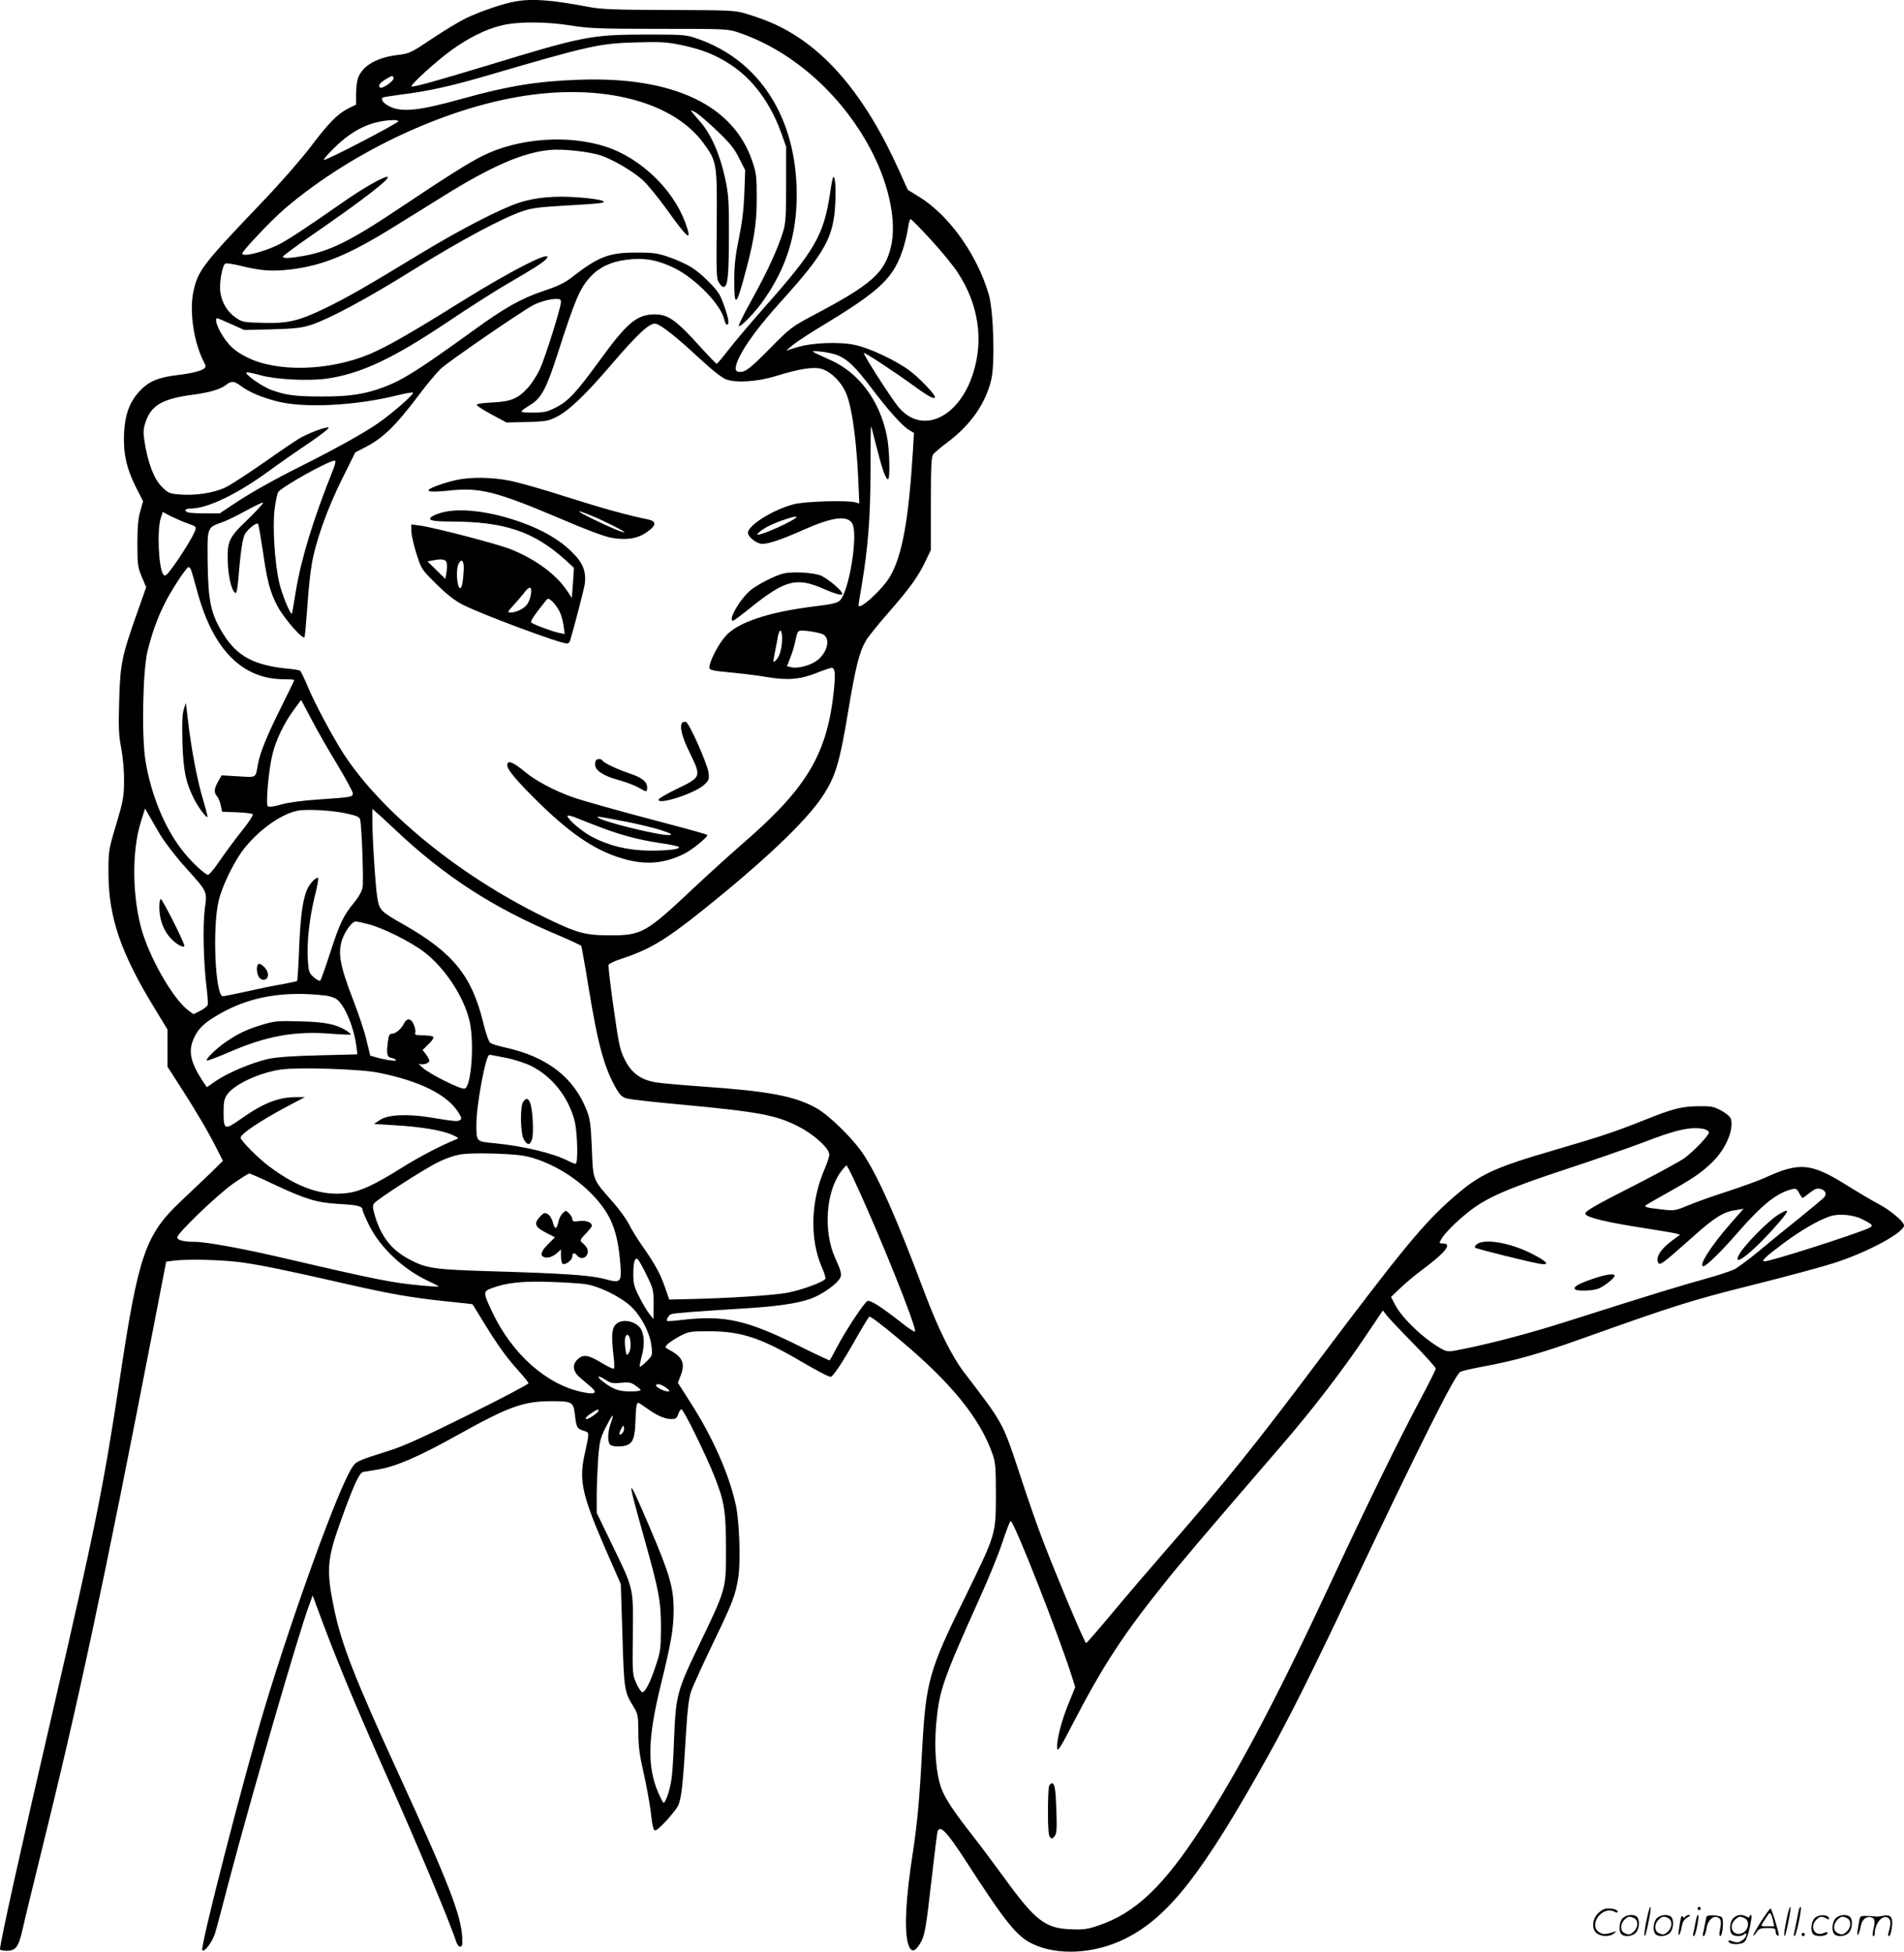
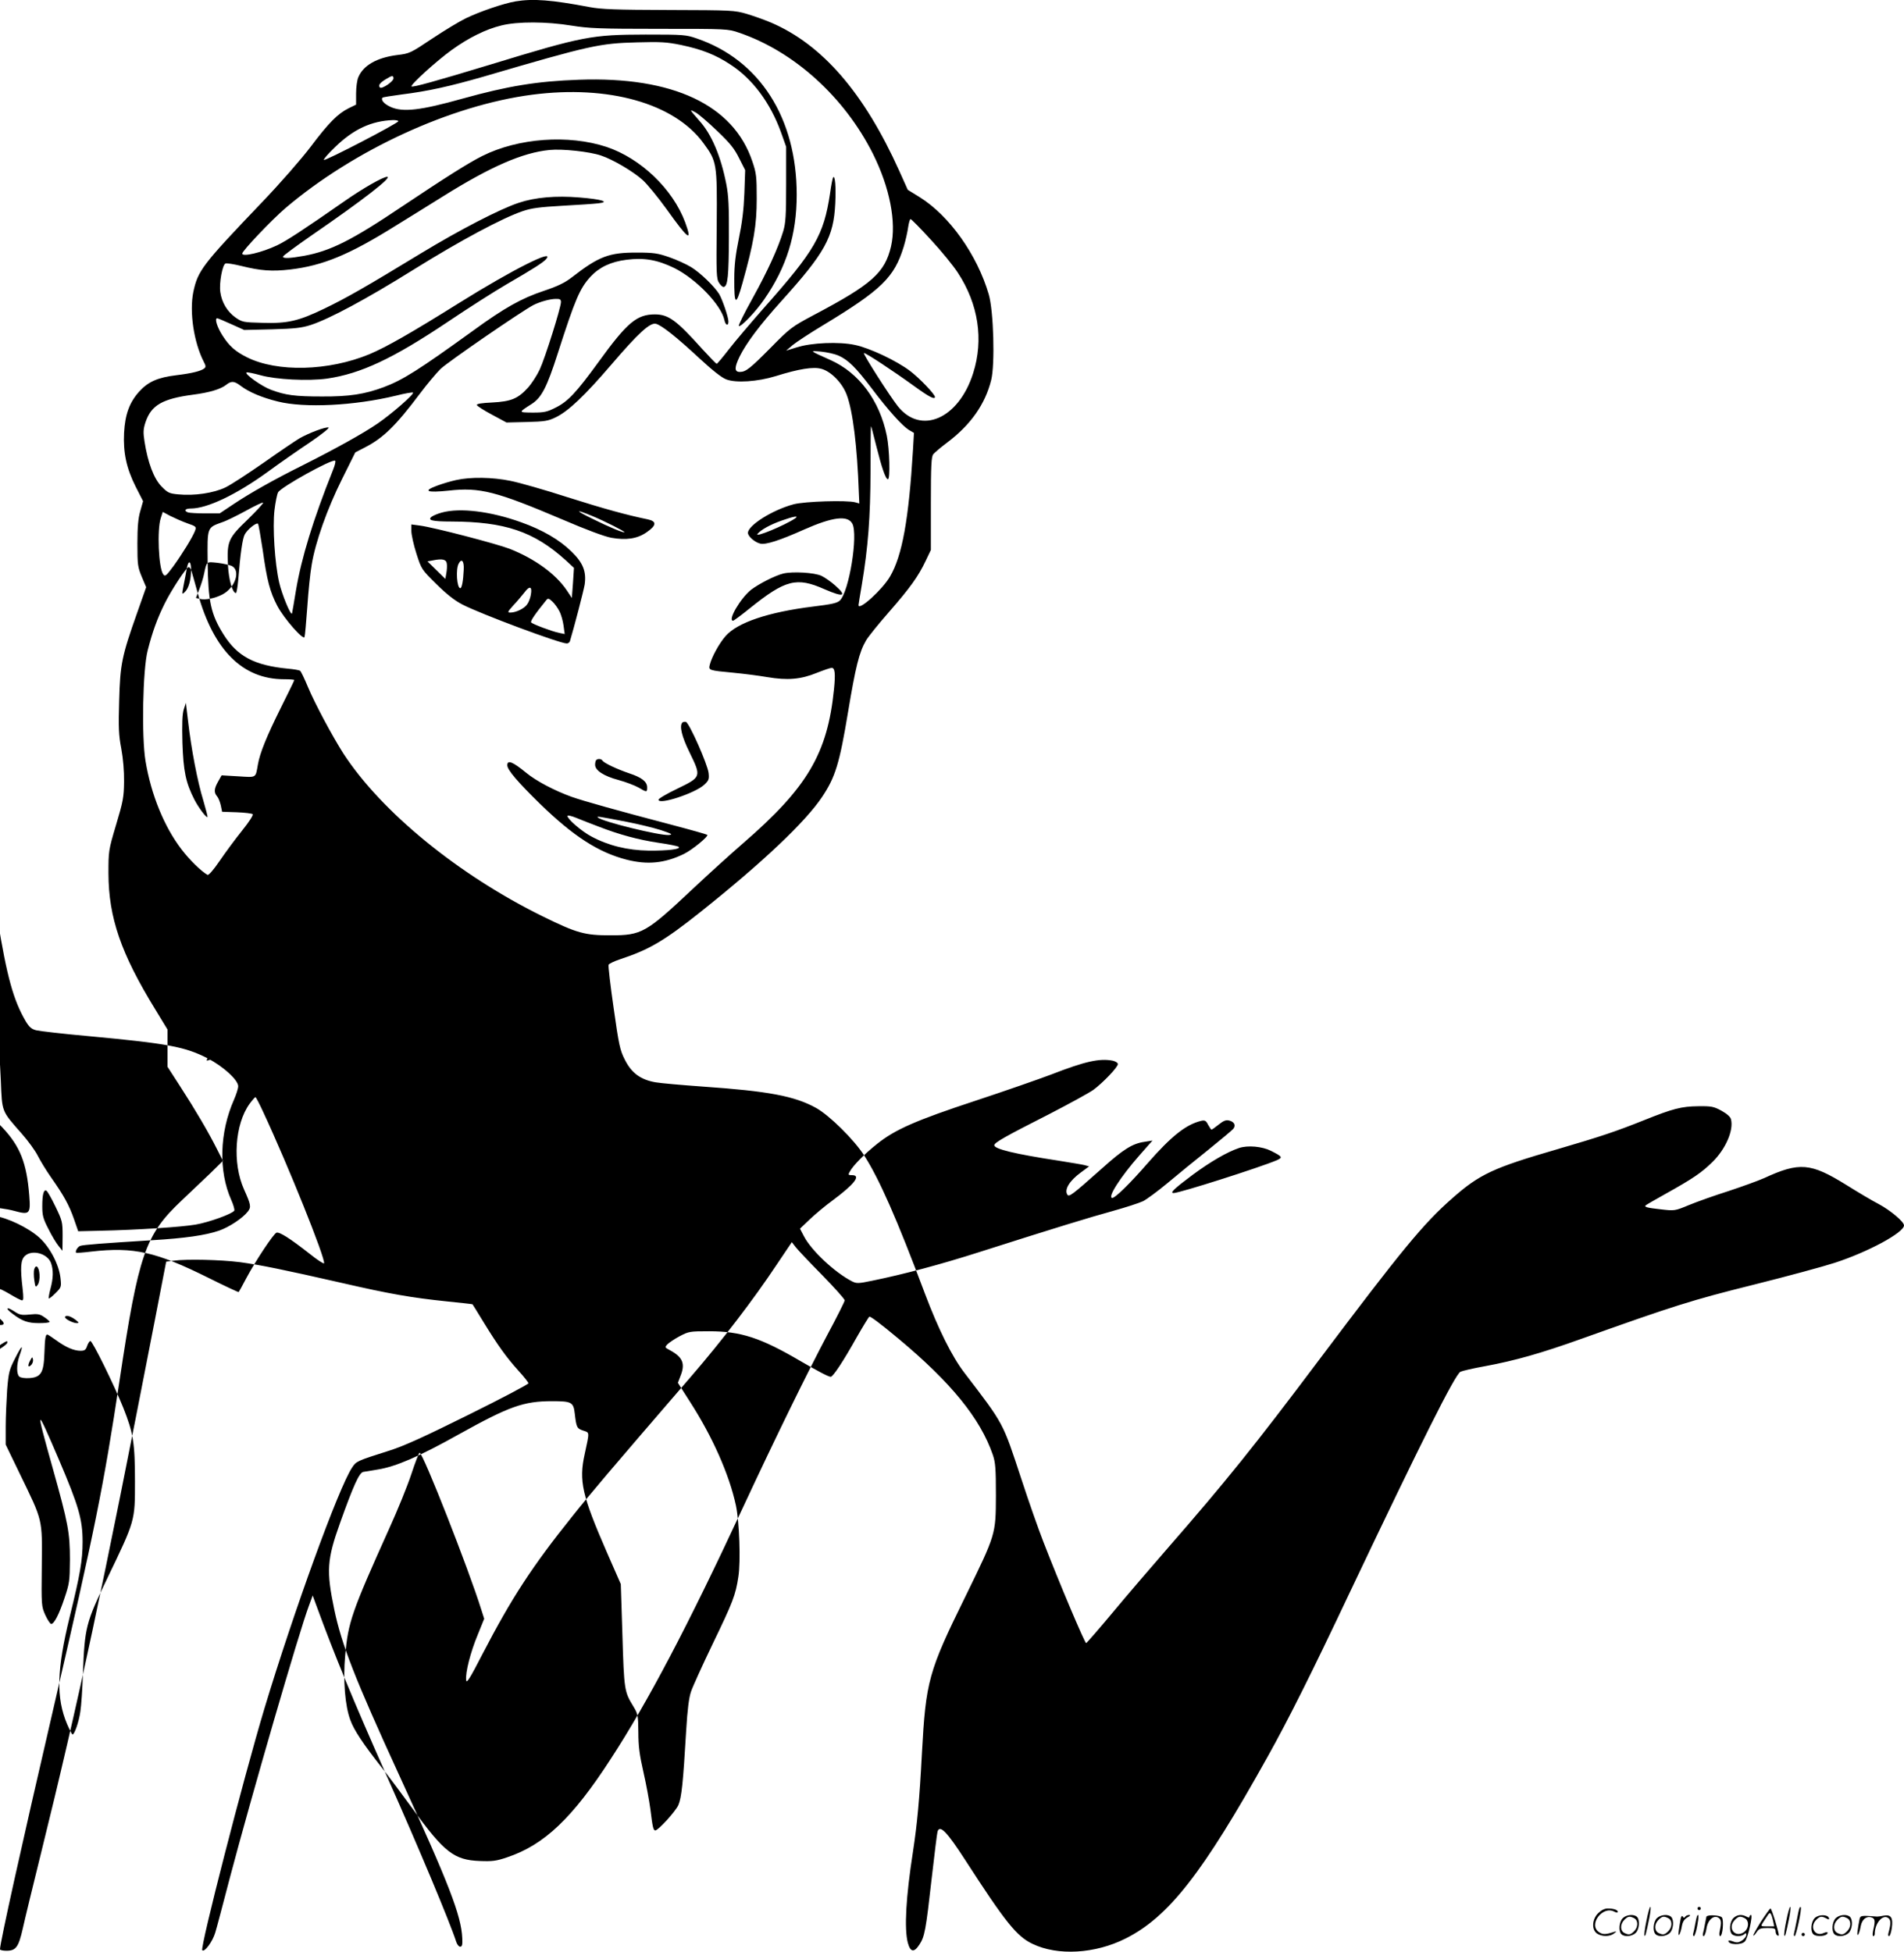
<svg xmlns="http://www.w3.org/2000/svg" version="1.0" viewBox="0 0 1171 1200.308" preserveAspectRatio="xMidYMid meet">
  <g transform="translate(-0,1200.746) scale(0.1,-0.1)" fill="#000000" stroke="none">
-     <path d="M3171 11999 c-72 -12 -219 -62 -306 -104 -39 -19 -132 -75 -207 -125 -133 -89 -139 -92 -215 -101 -125 -16 -208 -63 -239 -136 -8 -18 -14 -63 -14 -101 l0 -68 -45 -22 c-67 -33 -123 -89 -235 -238 -57 -75 -186 -223 -298 -340 -369 -386 -395 -421 -423 -552 -25 -123 3 -310 64 -429 13 -24 14 -33 4 -41 -21 -17 -79 -31 -171 -42 -116 -14 -175 -40 -231 -102 -59 -66 -86 -140 -92 -253 -6 -120 14 -216 71 -330 l46 -90 -17 -60 c-13 -43 -18 -99 -18 -200 0 -130 2 -145 27 -205 l27 -64 -55 -156 c-95 -268 -105 -317 -111 -542 -5 -164 -3 -212 13 -295 11 -60 18 -138 17 -203 -1 -94 -6 -122 -49 -265 -47 -158 -47 -162 -47 -300 1 -271 77 -492 287 -834 l76 -125 0 -115 0 -114 78 -121 c94 -145 176 -285 226 -385 l37 -73 -73 -72 c-41 -39 -122 -116 -180 -171 -225 -212 -266 -329 -383 -1110 -98 -650 -152 -916 -410 -2030 -193 -831 -325 -1427 -325 -1466 0 -5 18 -9 40 -9 58 0 74 22 100 136 12 55 62 261 111 459 232 938 380 1627 699 3271 l72 372 45 6 c82 11 289 6 408 -9 126 -17 264 -45 633 -129 286 -66 425 -90 637 -112 88 -9 161 -17 161 -18 1 0 31 -50 68 -110 87 -142 140 -216 215 -299 34 -37 61 -72 61 -77 0 -6 -165 -93 -367 -193 -274 -136 -399 -193 -488 -221 -202 -64 -204 -65 -230 -105 -83 -125 -359 -885 -539 -1482 -128 -426 -397 -1471 -382 -1486 14 -14 64 54 80 109 9 29 49 181 90 338 131 496 425 1511 487 1675 l22 60 24 -65 c111 -304 225 -579 425 -1030 201 -450 396 -917 434 -1035 5 -16 16 -30 24 -30 12 0 15 12 13 52 -6 139 -80 331 -388 1003 -272 593 -354 803 -399 1018 -50 239 -45 308 35 532 81 227 118 310 143 315 11 2 53 9 91 15 110 18 252 79 495 215 313 174 400 205 576 205 120 0 131 -6 139 -77 10 -85 13 -91 52 -104 40 -13 39 -5 9 -144 -37 -166 -16 -255 137 -606 l85 -194 10 -315 c10 -335 12 -347 66 -435 29 -48 31 -55 32 -160 0 -86 7 -140 31 -245 17 -74 36 -178 43 -230 13 -108 18 -130 30 -130 18 0 124 116 142 156 20 47 29 135 48 457 8 133 17 203 30 241 10 30 70 162 133 293 125 259 141 300 158 413 15 95 6 340 -15 439 -41 190 -144 422 -281 635 l-76 119 15 39 c32 78 16 118 -63 161 -32 17 -33 18 -17 36 10 10 43 33 75 50 57 30 63 31 183 31 194 0 317 -40 562 -184 107 -62 171 -96 185 -96 14 0 76 93 160 243 40 70 75 127 78 127 10 0 70 -45 178 -135 324 -270 504 -491 581 -715 16 -47 19 -84 19 -250 -1 -241 0 -237 -188 -622 -227 -461 -243 -520 -267 -963 -15 -287 -29 -434 -55 -605 -44 -283 -54 -473 -32 -560 16 -59 38 -63 71 -13 33 50 40 88 76 408 17 149 33 278 36 288 14 44 57 0 169 -173 248 -384 318 -472 416 -518 154 -74 384 -61 571 33 265 133 474 400 875 1120 127 227 274 521 504 1008 436 918 647 1340 681 1358 10 5 77 21 150 34 185 34 347 80 598 170 566 202 673 236 1054 331 208 52 433 113 500 135 204 66 426 186 426 230 0 23 -84 93 -155 131 -39 20 -128 73 -200 118 -219 136 -288 142 -505 42 -36 -16 -135 -52 -220 -80 -85 -27 -195 -66 -243 -86 -87 -36 -88 -36 -174 -26 -81 9 -102 14 -92 24 2 3 58 35 124 72 167 93 221 130 288 196 80 79 130 194 113 261 -3 15 -24 34 -58 53 -48 26 -61 29 -143 28 -104 -1 -157 -15 -334 -86 -176 -70 -261 -99 -535 -179 -393 -114 -476 -153 -643 -300 -179 -157 -309 -315 -825 -1001 -392 -522 -569 -742 -923 -1148 -103 -118 -257 -298 -342 -400 -85 -102 -158 -186 -163 -188 -7 -3 -164 367 -263 623 -30 77 -91 250 -135 385 -117 355 -105 333 -351 655 -76 99 -160 268 -242 485 -174 464 -282 708 -374 851 -63 98 -212 245 -295 292 -133 74 -295 104 -700 132 -124 9 -253 20 -288 26 -92 16 -148 57 -189 139 -30 58 -37 91 -69 318 -20 139 -34 258 -31 266 3 7 35 22 71 34 179 59 271 113 497 293 381 304 642 551 745 705 81 121 107 204 160 524 46 276 68 366 110 438 14 24 77 102 141 175 131 150 181 220 226 315 l32 67 0 286 c0 235 3 289 15 303 8 10 47 43 87 73 142 107 232 234 269 383 24 96 15 425 -15 527 -71 243 -242 484 -425 598 l-73 45 -53 118 c-216 479 -473 776 -789 911 -38 16 -105 40 -148 53 -76 22 -91 23 -478 24 -330 1 -416 4 -490 18 -232 44 -346 53 -454 35z m344 -149 c106 -17 169 -20 541 -20 416 0 421 0 490 -24 338 -115 648 -396 823 -745 103 -206 145 -420 111 -569 -38 -162 -117 -233 -475 -422 -135 -72 -145 -79 -265 -201 -128 -129 -153 -149 -190 -149 -34 0 -34 27 -1 95 42 84 122 191 256 340 270 299 322 394 332 601 5 103 -1 174 -13 161 -3 -3 -12 -47 -19 -99 -39 -258 -93 -351 -410 -708 -80 -91 -176 -204 -213 -252 -37 -48 -70 -87 -74 -88 -4 0 -44 42 -90 92 -158 176 -206 211 -289 212 -113 0 -172 -50 -348 -293 -136 -187 -188 -243 -263 -280 -53 -27 -71 -31 -142 -31 -89 1 -89 0 -6 53 61 39 94 104 160 310 108 336 136 401 202 473 54 58 125 92 222 104 109 14 190 -1 293 -51 133 -66 288 -226 308 -319 7 -34 25 -40 25 -10 0 27 -37 135 -57 169 -30 48 -117 132 -173 166 -30 18 -91 46 -135 61 -69 24 -96 28 -195 28 -174 1 -237 -23 -404 -153 -43 -33 -86 -54 -173 -83 -135 -45 -241 -104 -433 -244 -335 -242 -433 -304 -551 -348 -116 -43 -211 -58 -379 -57 -167 0 -224 8 -313 41 -59 22 -169 101 -150 107 6 2 44 -6 84 -17 95 -27 294 -37 410 -21 208 30 406 123 743 349 126 85 288 188 360 230 166 96 228 136 245 156 57 68 -209 -66 -534 -269 -301 -188 -447 -271 -553 -316 -251 -104 -567 -112 -753 -19 -72 36 -109 69 -150 133 -34 53 -51 107 -33 107 4 0 42 -16 86 -36 l80 -36 172 4 c140 4 183 9 238 27 113 37 340 158 633 341 289 180 548 318 670 359 55 19 107 25 245 33 96 5 195 12 220 15 74 8 22 25 -117 36 -143 12 -272 1 -373 -33 -115 -38 -359 -164 -600 -310 -345 -210 -461 -276 -596 -341 -158 -76 -225 -92 -381 -87 -116 3 -123 4 -165 33 -51 37 -84 92 -93 156 -8 56 13 169 32 176 7 3 51 -4 96 -15 121 -30 190 -35 302 -22 202 24 363 91 645 267 80 49 213 132 295 183 293 183 489 269 655 285 78 8 245 -10 316 -34 73 -24 200 -99 258 -152 28 -26 93 -105 145 -177 135 -189 161 -208 115 -82 -76 205 -274 394 -484 464 -234 77 -542 55 -764 -56 -86 -43 -229 -134 -491 -309 -312 -210 -442 -275 -605 -305 -89 -16 -130 -17 -130 -5 0 5 80 64 178 132 317 218 498 359 463 359 -25 0 -151 -72 -261 -149 -254 -177 -358 -245 -417 -273 -94 -44 -213 -72 -213 -50 0 17 182 208 266 280 422 358 1017 632 1517 697 470 61 873 -53 1052 -296 84 -114 86 -124 83 -503 -3 -306 -2 -334 15 -359 10 -16 23 -27 30 -24 23 7 29 69 30 302 1 193 -2 258 -16 330 -34 174 -92 309 -166 390 -15 17 -34 39 -42 49 -14 19 -13 19 19 2 17 -9 77 -60 132 -113 81 -77 107 -110 136 -169 l37 -73 -5 -143 c-4 -102 -14 -182 -34 -278 -20 -98 -28 -165 -28 -245 -1 -167 10 -173 50 -30 70 250 88 357 88 520 0 136 -2 157 -27 230 -116 347 -488 523 -1067 502 -258 -9 -438 -39 -715 -116 -260 -73 -368 -85 -443 -51 -40 18 -62 44 -49 57 3 3 55 11 114 19 168 21 297 50 506 110 662 194 715 205 947 211 141 4 180 2 268 -16 128 -27 213 -60 305 -121 136 -88 246 -237 311 -418 l31 -87 0 -230 c0 -195 -3 -239 -18 -290 -32 -105 -96 -245 -189 -413 -50 -90 -88 -166 -84 -169 10 -11 103 86 156 163 138 199 200 399 200 644 0 472 -228 829 -615 961 -66 23 -82 24 -315 24 -332 -1 -382 -10 -955 -185 -336 -102 -477 -141 -484 -134 -9 9 155 158 247 224 105 76 211 128 306 151 100 25 279 24 431 -1z m-1095 -325 c0 -19 -72 -67 -83 -56 -13 13 -1 29 37 52 37 23 46 24 46 4z m30 -263 c0 -12 -450 -246 -458 -238 -3 4 27 39 69 79 113 110 223 161 357 166 17 0 32 -3 32 -7z m3275 -729 c65 -70 139 -161 166 -203 126 -192 160 -411 94 -618 -89 -281 -322 -382 -464 -202 -49 62 -214 320 -208 326 5 6 181 -110 312 -205 88 -64 125 -83 125 -65 0 17 -96 117 -153 160 -83 63 -248 141 -339 160 -97 21 -268 14 -358 -15 l-65 -20 40 34 c22 18 105 73 185 121 362 219 440 295 498 484 11 36 23 89 27 118 4 28 11 52 15 52 5 0 61 -57 125 -127z m-2275 -383 c0 -34 -98 -346 -131 -416 -18 -38 -51 -88 -73 -112 -61 -67 -104 -84 -219 -90 -66 -3 -97 -8 -94 -16 2 -6 44 -33 93 -59 l89 -48 125 3 c112 3 131 6 180 30 77 38 176 132 339 322 166 194 239 261 275 252 35 -9 124 -79 265 -210 81 -75 140 -122 168 -132 60 -23 192 -14 303 20 144 45 232 59 282 45 59 -16 129 -87 156 -161 37 -99 64 -314 74 -600 l3 -67 -25 7 c-51 14 -312 6 -379 -12 -131 -35 -281 -130 -281 -176 0 -21 42 -58 76 -66 33 -8 118 19 268 86 176 78 269 90 298 37 37 -68 -20 -420 -77 -473 -17 -16 -50 -23 -164 -37 -275 -34 -465 -98 -538 -181 -39 -44 -86 -129 -98 -178 -8 -33 -5 -34 145 -48 63 -6 157 -18 209 -27 125 -21 206 -14 304 26 43 17 84 31 92 31 20 0 24 -35 14 -133 -40 -394 -163 -603 -558 -945 -74 -64 -213 -190 -310 -281 -288 -271 -314 -286 -506 -286 -159 0 -206 13 -414 115 -518 254 -995 643 -1229 1003 -67 105 -175 306 -218 409 -21 51 -43 96 -48 100 -6 4 -40 10 -76 13 -205 20 -310 75 -395 210 -78 124 -95 203 -98 448 -2 213 -4 209 88 242 28 9 94 42 149 72 54 30 101 52 104 49 3 -4 -40 -50 -95 -104 -120 -115 -128 -134 -121 -282 5 -89 28 -170 49 -170 4 0 10 35 14 78 13 163 26 255 40 282 16 31 72 76 82 66 3 -3 16 -77 29 -163 26 -186 44 -255 90 -343 41 -77 160 -213 167 -190 3 8 10 91 17 185 6 93 18 210 27 260 23 139 95 342 186 525 l82 165 58 30 c115 59 191 134 340 332 42 56 99 124 126 151 43 42 497 354 571 393 39 20 102 38 138 38 25 1 32 -3 32 -19z m1706 -329 c61 -27 108 -74 205 -202 102 -135 189 -232 231 -257 l29 -17 -6 -105 c-26 -427 -66 -650 -141 -778 -47 -81 -194 -214 -194 -176 0 4 9 59 20 123 39 234 53 415 54 703 0 153 1 276 3 274 2 -1 16 -57 33 -124 33 -132 57 -202 71 -202 15 0 10 186 -7 268 -44 216 -171 386 -344 464 -136 61 -133 59 -60 53 36 -4 83 -14 106 -24z m-3675 -187 c50 -38 130 -72 228 -96 164 -41 470 -26 726 36 55 14 102 22 105 19 9 -9 -132 -132 -220 -192 -89 -61 -265 -158 -460 -256 -173 -86 -325 -172 -422 -237 l-87 -58 -90 0 c-49 0 -96 3 -105 6 -28 11 -17 24 18 24 100 0 279 85 472 225 71 52 187 133 259 181 71 48 123 90 116 92 -17 6 -123 -34 -180 -67 -25 -15 -124 -82 -219 -149 -95 -66 -200 -135 -235 -152 -72 -35 -192 -53 -291 -43 -55 5 -65 10 -103 49 -47 48 -84 147 -104 275 -9 58 -8 77 6 120 35 104 103 144 292 169 101 13 170 34 203 60 33 26 50 25 91 -6z m567 -517 c-122 -305 -194 -540 -228 -742 -11 -71 -23 -134 -24 -140 -7 -18 -63 119 -79 190 -27 117 -41 340 -29 444 6 50 16 99 22 110 16 32 332 207 351 195 5 -2 -1 -28 -13 -57z m-896 -328 c55 -19 57 -21 47 -47 -15 -39 -76 -138 -132 -216 -45 -61 -52 -66 -63 -51 -29 39 -39 276 -15 347 l12 37 47 -25 c26 -13 73 -34 104 -45z m3738 30 c-64 -43 -252 -121 -231 -95 22 26 78 57 149 82 73 26 109 32 82 13z m-3715 -316 c4 -10 22 -74 41 -143 97 -351 276 -530 531 -530 35 0 63 -2 63 -5 0 -3 -38 -81 -84 -173 -85 -171 -128 -276 -140 -347 -15 -84 -6 -79 -121 -72 l-102 6 -22 -39 c-25 -44 -26 -67 -6 -90 8 -9 18 -34 23 -56 l8 -39 89 -3 c50 -2 94 -7 99 -12 5 -5 -21 -46 -66 -102 -41 -51 -103 -135 -137 -185 -39 -57 -68 -90 -75 -86 -40 23 -112 94 -159 156 -107 139 -188 338 -222 544 -25 150 -17 562 13 679 30 118 60 199 104 288 40 82 135 226 148 226 4 0 11 -8 15 -17z m3635 -420 c0 -62 -15 -116 -39 -137 -18 -17 -18 -16 -6 46 7 35 16 80 19 101 10 52 26 46 26 -10z m250 24 c57 -28 22 -135 -58 -176 -47 -24 -104 -35 -137 -27 l-25 6 20 51 c11 28 25 71 30 97 17 79 13 75 83 68 34 -4 73 -13 87 -19z m-2986 -801 c53 -88 96 -168 96 -178 0 -22 -10 -24 -205 -37 -102 -7 -187 -18 -234 -31 -51 -14 -77 -18 -84 -11 -14 14 6 230 29 321 21 86 72 192 130 270 l46 63 63 -119 c34 -66 106 -191 159 -278z m-1089 -432 c28 -46 95 -134 151 -196 145 -162 138 -148 123 -264 -13 -106 -7 -332 12 -485 6 -49 9 -95 6 -103 -3 -8 -24 -24 -47 -36 l-40 -20 -30 22 c-98 72 -249 339 -295 520 -53 210 -52 470 1 640 l26 83 22 -38 c11 -21 44 -76 71 -123z m1148 130 c63 -14 78 -21 82 -38 10 -41 22 -377 15 -416 -5 -25 -24 -60 -55 -97 -64 -78 -86 -125 -146 -310 -28 -87 -55 -162 -59 -166 -4 -5 -22 4 -40 20 -29 26 -32 34 -37 108 -7 103 10 258 43 391 15 57 24 108 20 111 -8 9 -45 -26 -62 -59 -30 -58 -46 -167 -54 -366 -4 -112 -10 -205 -13 -208 -2 -2 -44 -11 -93 -20 -49 -8 -149 -29 -221 -45 -73 -16 -137 -29 -142 -29 -47 0 -66 422 -26 589 20 83 83 216 139 296 89 124 235 233 344 256 54 12 215 3 305 -17z m297 -99 c304 -287 601 -480 1003 -649 75 -32 139 -62 142 -66 2 -4 23 -119 45 -256 58 -356 97 -497 174 -629 21 -34 35 -47 64 -54 20 -5 165 -22 322 -36 485 -45 594 -65 733 -137 95 -49 187 -133 187 -171 0 -14 -12 -51 -26 -83 -89 -201 -96 -439 -17 -616 14 -31 22 -61 19 -66 -12 -20 -156 -72 -238 -86 -87 -15 -356 -33 -592 -38 l-130 -3 -26 75 c-31 88 -62 144 -140 255 -31 44 -68 105 -83 135 -15 30 -59 91 -98 135 -126 143 -121 130 -129 328 -6 145 -11 182 -30 232 -79 205 -244 333 -502 390 -42 9 -84 22 -93 29 -9 7 -28 60 -45 131 -69 281 -185 424 -485 595 -146 83 -151 88 -165 169 -11 70 -30 360 -30 475 l0 69 27 -24 c16 -13 66 -60 113 -104z m-166 -581 c91 -23 261 -108 344 -171 128 -98 242 -271 279 -421 32 -132 12 -412 -30 -420 -25 -5 -213 89 -257 128 -19 17 -29 28 -22 25 19 -10 62 3 62 19 0 7 -9 25 -21 40 l-20 26 36 35 c20 18 34 39 30 45 -3 5 -31 10 -62 10 -46 0 -54 3 -49 16 3 8 -1 31 -9 50 -17 41 -43 43 -62 4 -16 -32 -50 -60 -73 -60 -15 0 -20 -11 -25 -54 -9 -69 -4 -90 20 -94 11 -2 25 -8 30 -13 11 -11 -58 -2 -119 15 l-39 11 -23 95 c-12 52 -48 160 -79 240 -85 219 -99 296 -70 381 19 53 61 109 82 109 8 0 43 -7 77 -16z m-257 -440 c23 -3 52 -13 66 -24 50 -39 106 -177 120 -296 l5 -41 -237 -6 c-164 -4 -259 -11 -311 -22 -98 -22 -246 -84 -320 -134 l-58 -40 -25 37 c-75 115 -90 182 -57 259 27 64 66 101 163 156 185 106 397 142 654 111z m1108 -383 c50 -10 120 -33 155 -51 129 -65 230 -196 265 -341 17 -74 21 -259 5 -259 -6 0 -27 8 -48 19 -90 46 -273 90 -447 107 -118 11 -115 9 -115 116 0 121 57 428 80 428 8 0 56 -9 105 -19z m-786 -91 c257 -52 424 -136 492 -247 18 -29 20 -37 8 -44 -15 -10 -29 -9 -188 17 -142 22 -257 16 -305 -17 l-36 -24 128 -8 c158 -9 291 -31 351 -58 45 -21 46 -21 21 -31 -97 -40 -223 -106 -330 -173 -168 -105 -254 -145 -335 -155 -153 -19 -301 31 -477 162 -66 48 -178 161 -178 178 0 24 120 104 285 192 l110 58 -55 0 c-110 -1 -200 -36 -343 -137 -95 -67 -102 -64 -102 45 0 64 4 82 23 109 45 63 199 134 331 153 111 15 488 3 600 -20z m8150 -346 c17 -4 31 -13 31 -21 0 -19 -92 -115 -150 -158 -25 -18 -149 -86 -275 -151 -270 -137 -335 -174 -335 -190 0 -23 128 -54 390 -94 74 -12 148 -24 164 -28 l29 -8 -50 -37 c-70 -51 -103 -105 -84 -136 11 -17 26 -6 214 161 130 117 188 153 261 163 l49 8 -81 -92 c-116 -132 -199 -261 -166 -261 18 0 110 90 215 211 148 169 237 240 331 263 23 5 30 2 43 -24 9 -16 18 -30 21 -30 3 0 23 14 44 31 30 24 45 30 65 25 32 -8 42 -31 24 -52 -8 -9 -77 -67 -154 -129 -77 -61 -189 -153 -250 -204 -60 -50 -128 -100 -150 -111 -23 -11 -106 -38 -185 -60 -142 -39 -345 -101 -825 -254 -234 -75 -464 -136 -655 -175 -86 -18 -97 -18 -125 -4 -105 54 -249 188 -295 276 l-25 48 62 59 c34 32 95 83 135 112 139 103 181 158 123 158 -23 0 -25 2 -14 21 19 37 91 110 168 171 111 89 239 145 606 266 182 60 391 133 465 161 208 81 298 101 379 85z m-7263 -164 c145 -25 318 -123 433 -246 110 -117 150 -218 166 -419 9 -114 3 -121 -95 -94 -90 24 -254 35 -700 48 -355 11 -397 17 -504 74 -109 58 -173 140 -211 270 -14 48 -14 61 -4 74 24 28 312 214 396 254 51 25 105 43 145 48 71 10 296 4 374 -9z m2038 -152 c154 -330 383 -901 374 -930 -2 -5 -42 21 -88 58 -121 95 -187 137 -205 130 -18 -7 -128 -172 -186 -281 -23 -44 -44 -82 -46 -84 -1 -2 -85 37 -185 87 -324 161 -460 192 -722 162 -49 -6 -91 -9 -93 -7 -7 8 9 36 25 42 18 7 140 16 443 35 201 12 328 30 412 59 62 22 144 76 176 117 22 28 19 42 -23 136 -73 162 -57 401 34 527 17 23 33 41 36 41 3 0 25 -42 48 -92z m-3573 -23 c198 -93 267 -114 401 -122 117 -6 148 -14 148 -37 0 -8 19 -51 41 -96 69 -137 209 -269 363 -341 37 -17 66 -33 64 -34 -2 -2 -48 1 -103 6 -181 17 -266 33 -850 169 -252 59 -479 100 -546 100 -69 0 -109 10 -109 28 0 24 248 263 344 330 49 34 93 62 99 62 6 0 73 -29 148 -65z m9770 -215 c71 -36 75 -41 37 -58 -106 -45 -599 -202 -635 -202 -25 0 2 26 117 112 108 80 213 141 285 165 54 18 142 10 196 -17z m-7475 -343 c42 -87 44 -94 44 -181 l-1 -91 -24 30 c-14 17 -42 63 -62 104 -33 63 -38 84 -38 140 0 73 9 106 26 95 6 -3 31 -47 55 -97z m-377 -57 c83 -12 210 -73 278 -134 65 -59 121 -166 130 -249 6 -55 5 -57 -31 -93 -20 -20 -39 -35 -41 -32 -2 2 2 28 10 58 18 66 19 116 4 159 -21 60 -119 86 -162 43 -25 -25 -28 -73 -13 -199 6 -55 6 -73 -3 -73 -7 0 -42 18 -78 40 -76 45 -107 49 -140 18 -35 -33 -31 -74 13 -112 20 -17 51 -43 68 -58 44 -38 26 -49 -53 -32 -222 47 -433 235 -556 497 -54 115 -54 122 -3 141 89 34 186 45 353 40 88 -3 189 -9 224 -14z m5093 -365 c76 -78 138 -147 138 -155 0 -7 -47 -101 -105 -209 -124 -234 -316 -625 -526 -1076 -332 -714 -579 -1184 -807 -1534 -236 -365 -410 -530 -637 -606 -67 -23 -92 -26 -169 -23 -158 6 -218 52 -413 321 -64 88 -150 203 -192 256 -113 144 -169 228 -191 289 -33 87 -46 247 -32 399 18 203 40 267 271 780 51 112 112 262 136 335 24 73 47 132 51 131 23 -7 301 -715 379 -965 l18 -56 -40 -99 c-44 -105 -77 -234 -71 -279 2 -22 22 8 101 162 179 345 306 539 552 846 114 143 227 276 733 863 185 214 382 471 522 682 l95 141 24 -31 c14 -18 87 -95 163 -172z m-4814 4 c2 -26 -3 -52 -11 -63 -13 -18 -15 -16 -21 27 -4 26 -4 56 -1 68 11 34 30 15 33 -32z m-60 -246 c48 5 62 3 89 -16 18 -12 33 -25 33 -29 0 -5 -29 -8 -65 -8 -68 0 -103 12 -162 57 -47 34 -41 48 7 17 36 -24 47 -26 98 -21z m282 -33 c21 -16 22 -20 7 -20 -25 0 -79 29 -72 39 7 12 35 4 65 -19z m-120 -125 c59 -43 109 -65 150 -65 25 0 33 5 41 30 6 17 15 30 20 30 13 0 148 -275 202 -410 62 -156 72 -217 72 -455 0 -242 2 -237 -169 -592 -134 -278 -140 -304 -151 -588 -3 -93 -10 -199 -16 -235 -9 -63 -36 -140 -48 -140 -3 0 -18 28 -33 63 -69 162 -64 336 16 662 63 256 79 346 79 460 0 138 -24 220 -145 504 -145 338 -147 335 -38 -54 94 -336 105 -393 105 -560 -1 -131 -3 -146 -33 -235 -33 -100 -64 -160 -82 -160 -6 0 -22 24 -36 54 -24 54 -25 57 -22 303 3 293 7 273 -133 562 l-89 184 0 111 c0 61 5 163 9 227 9 108 13 123 50 195 42 82 52 87 26 14 -19 -54 -19 -114 -1 -129 8 -7 35 -11 62 -9 71 5 88 33 92 151 3 94 7 117 18 117 3 0 28 -16 54 -35z m-300 -15 c0 -10 -58 -50 -73 -50 -15 0 5 21 37 41 36 22 36 22 36 9z m146 -138 c-20 -20 -22 -1 -4 31 11 20 12 21 16 3 2 -10 -3 -26 -12 -34z M2805 9055 c-33 -7 -86 -23 -118 -35 -89 -33 -62 -44 72 -30 192 22 294 -5 701 -178 144 -62 260 -105 300 -112 92 -16 160 -6 217 34 61 42 63 67 8 79 -131 27 -269 65 -493 136 -139 45 -297 90 -352 101 -112 23 -245 25 -335 5z m840 -222 c72 -30 195 -92 195 -98 0 -8 -88 28 -195 81 -111 54 -111 63 0 17z M2717 8855 c-26 -7 -54 -19 -63 -26 -26 -21 4 -29 121 -29 329 -1 508 -61 703 -237 l52 -48 -6 -93 -7 -92 -32 48 c-69 101 -196 193 -350 254 -84 32 -463 131 -552 143 l-53 7 0 -41 c0 -22 14 -85 31 -138 31 -97 32 -98 123 -188 63 -62 112 -101 161 -126 110 -57 597 -239 641 -239 8 0 16 6 19 13 26 86 85 313 91 350 11 80 -10 133 -81 202 -73 72 -179 134 -309 180 -188 68 -377 91 -489 60z m31 -314 c2 -13 1 -39 -3 -59 l-6 -35 -55 54 -55 54 33 6 c59 12 83 6 86 -20z m104 -37 c-3 -70 -12 -114 -21 -114 -21 0 -29 117 -10 151 18 35 34 16 31 -37z m413 -153 c-3 -20 -13 -47 -22 -59 -16 -26 -69 -52 -104 -52 -19 0 -18 4 17 43 22 23 52 59 68 79 33 45 50 40 41 -11z m175 -102 c11 -20 22 -60 26 -89 l7 -52 -34 7 c-44 9 -161 53 -172 64 -7 7 21 49 94 139 9 11 16 9 36 -10 14 -13 33 -39 43 -59z M4817 8480 c-52 -13 -151 -64 -198 -100 -65 -52 -146 -190 -110 -190 4 0 50 34 102 76 219 176 288 194 459 118 120 -52 142 -44 65 24 -25 22 -62 48 -83 58 -43 20 -176 28 -235 14z M4197 7564 c-20 -20 -4 -87 44 -184 73 -150 73 -151 -73 -222 -65 -31 -118 -62 -118 -69 0 -34 225 40 281 92 28 26 31 34 27 72 -6 54 -120 311 -140 315 -8 1 -17 0 -21 -4z M3667 7333 c-4 -3 -7 -17 -7 -29 0 -35 54 -70 145 -94 44 -12 99 -33 122 -46 51 -30 53 -30 53 1 0 35 -33 61 -109 86 -74 25 -156 63 -166 79 -7 11 -28 13 -38 3z M3120 7301 c0 -28 62 -101 201 -237 206 -200 359 -299 534 -344 127 -32 233 -22 350 35 52 25 154 109 145 118 -3 3 -102 31 -220 62 -338 89 -538 145 -615 172 -105 38 -217 97 -278 147 -84 69 -117 82 -117 47z m561 -377 c129 -50 244 -81 370 -100 63 -9 118 -20 123 -25 16 -14 -66 -24 -184 -23 -131 2 -249 31 -353 87 -59 31 -147 107 -147 126 0 6 24 1 53 -11 28 -12 91 -36 138 -54z m174 29 c72 -14 166 -37 210 -51 68 -23 75 -27 49 -30 -53 -5 -411 82 -437 108 -10 9 7 6 178 -27z M1130 7644 c-9 -30 -11 -88 -8 -205 6 -174 20 -245 74 -350 24 -47 73 -113 80 -106 2 2 -10 48 -26 103 -35 113 -74 316 -93 484 l-14 115 -13 -41z M980 6428 c0 -69 22 -134 61 -181 33 -40 85 -72 93 -58 6 9 -132 284 -145 289 -5 2 -9 -21 -9 -50z M1580 6047 c0 -41 20 -70 46 -65 28 5 30 45 3 74 -32 34 -49 31 -49 -9z M1612 5705 c-95 -29 -144 -52 -222 -105 -60 -41 -127 -106 -118 -115 3 -3 63 20 134 50 230 101 408 133 629 115 65 -5 121 -7 123 -5 2 2 -11 13 -29 25 -65 39 -128 52 -284 56 -138 4 -156 2 -233 -21z M3219 5233 c-22 -26 -19 -201 4 -236 22 -34 35 -34 48 1 13 31 6 183 -10 225 -12 31 -23 34 -42 10z M10940 4539 c-67 -41 -216 -193 -246 -251 -40 -78 75 9 209 158 104 116 114 139 37 93z M9084 4356 c-10 -8 -16 -18 -12 -22 8 -7 327 -87 398 -99 67 -11 46 14 -51 63 -133 67 -286 93 -335 58z M9792 4141 c-86 -30 -116 -47 -106 -62 8 -14 111 -11 147 4 36 16 97 64 97 78 0 17 -55 9 -138 -20z M3457 4542 c-9 -10 -20 -33 -23 -50 -10 -47 -22 -48 -34 -2 -6 23 -20 45 -32 51 -19 10 -25 8 -50 -20 -36 -40 -27 -61 44 -97 l51 -26 -42 -42 c-44 -44 -51 -70 -25 -80 23 -9 54 2 82 27 l22 20 0 -41 c0 -22 5 -44 10 -47 17 -10 60 23 60 45 0 24 13 26 30 5 18 -21 47 -19 60 5 12 22 3 47 -24 70 -22 17 -21 22 19 63 19 20 35 40 35 45 0 22 -32 34 -75 30 -38 -5 -45 -3 -45 12 0 15 -29 50 -42 50 -3 0 -12 -8 -21 -18z M6452 1023 c-4 -10 -7 -82 -7 -160 0 -104 4 -145 13 -155 11 -11 16 -9 28 7 13 16 15 45 11 155 -4 133 -10 170 -28 170 -5 0 -13 -8 -17 -17z M10126 194 c-10 -47 -15 -88 -12 -91 5 -6 9 7 30 110 7 37 10 67 6 67 -4 0 -15 -39 -24 -86z M10440 270 c0 -5 5 -10 10 -10 6 0 10 5 10 10 0 6 -4 10 -10 10 -5 0 -10 -4 -10 -10z M10986 194 c-10 -47 -15 -88 -12 -91 5 -6 9 7 30 110 7 37 10 67 6 67 -4 0 -15 -39 -24 -86z M11066 269 c-3 -8 -10 -41 -16 -74 -6 -33 -14 -68 -16 -77 -3 -10 -1 -18 3 -18 10 0 46 171 38 178 -2 3 -7 -1 -9 -9z M9829 241 c-38 -38 -41 -101 -7 -125 29 -20 79 -20 104 0 18 14 18 15 1 10 -53 -17 -69 -17 -92 -2 -69 45 21 166 94 126 12 -6 21 -7 21 -1 0 12 -25 21 -62 21 -19 0 -39 -10 -59 -29z M10830 189 c-28 -45 -49 -83 -47 -85 2 -3 12 7 21 21 14 21 24 25 66 25 43 0 50 -3 50 -19 0 -11 5 -23 10 -26 6 -3 10 -3 10 1 0 20 -44 164 -51 164 -4 0 -30 -37 -59 -81z m75 4 l7 -33 -42 0 c-42 0 -42 0 -28 23 8 12 21 32 29 44 15 25 22 18 34 -34z M9980 210 c-22 -22 -27 -79 -8 -98 19 -19 66 -14 88 8 22 22 27 79 8 98 -19 19 -66 14 -88 -8z m71 0 c25 -14 25 -54 -1 -80 -23 -23 -33 -24 -61 -10 -25 14 -25 54 1 80 23 23 33 24 61 10z M10190 210 c-22 -22 -27 -79 -8 -98 19 -19 66 -14 88 8 22 22 27 79 8 98 -19 19 -66 14 -88 -8z m71 0 c25 -14 25 -54 -1 -80 -23 -23 -33 -24 -61 -10 -25 14 -25 54 1 80 23 23 33 24 61 10z M10336 204 c-3 -16 -8 -47 -11 -69 -8 -51 10 -26 19 27 5 27 15 42 34 53 18 10 22 14 10 15 -9 0 -20 -5 -24 -11 -5 -8 -9 -8 -14 1 -5 8 -10 3 -14 -16z M10437 223 c-2 -4 -7 -26 -11 -48 -4 -22 -9 -48 -12 -57 -3 -10 -1 -18 4 -18 4 0 14 28 20 62 11 58 10 81 -1 61z M10495 220 c-1 -3 -5 -23 -9 -45 -4 -22 -9 -48 -12 -57 -3 -10 -1 -18 4 -18 5 0 13 20 17 45 7 53 44 87 74 68 17 -11 19 -28 8 -80 -4 -18 -3 -33 2 -33 16 0 24 99 11 115 -12 14 -87 18 -95 5z M10660 210 c-22 -22 -27 -79 -8 -98 7 -7 24 -12 38 -12 14 0 31 5 38 12 9 9 12 8 12 -5 0 -9 -12 -24 -26 -34 -21 -13 -32 -15 -55 -6 -16 6 -29 8 -29 3 0 -24 81 -27 102 -2 18 19 50 162 37 162 -5 0 -9 -5 -9 -10 0 -7 -6 -7 -19 0 -30 16 -59 12 -81 -10z m71 0 c29 -16 25 -65 -6 -86 -56 -37 -103 28 -55 76 23 23 33 24 61 10z M11161 211 c-23 -23 -28 -80 -9 -99 19 -19 88 -13 88 9 0 5 -11 4 -24 -2 -54 -25 -89 38 -46 81 23 23 33 24 62 9 16 -9 19 -8 16 3 -8 22 -64 22 -87 -1z M11290 210 c-22 -22 -27 -79 -8 -98 19 -19 66 -14 88 8 22 22 27 79 8 98 -19 19 -66 14 -88 -8z m71 0 c25 -14 25 -54 -1 -80 -23 -23 -33 -24 -61 -10 -25 14 -25 54 1 80 23 23 33 24 61 10z M11436 201 c-3 -14 -8 -44 -11 -66 -8 -51 10 -26 19 27 8 41 35 63 66 53 22 -7 24 -21 11 -77 -5 -22 -5 -38 0 -38 5 0 9 6 9 13 0 68 51 125 85 97 15 -13 15 -35 -1 -92 -3 -10 -1 -18 4 -18 6 0 13 23 17 50 9 63 -5 84 -49 76 -17 -4 -35 -6 -41 -6 -101 8 -104 7 -109 -19z M11080 110 c0 -5 5 -10 10 -10 6 0 10 5 10 10 0 6 -4 10 -10 10 -5 0 -10 -4 -10 -10z" />
+     <path d="M3171 11999 c-72 -12 -219 -62 -306 -104 -39 -19 -132 -75 -207 -125 -133 -89 -139 -92 -215 -101 -125 -16 -208 -63 -239 -136 -8 -18 -14 -63 -14 -101 l0 -68 -45 -22 c-67 -33 -123 -89 -235 -238 -57 -75 -186 -223 -298 -340 -369 -386 -395 -421 -423 -552 -25 -123 3 -310 64 -429 13 -24 14 -33 4 -41 -21 -17 -79 -31 -171 -42 -116 -14 -175 -40 -231 -102 -59 -66 -86 -140 -92 -253 -6 -120 14 -216 71 -330 l46 -90 -17 -60 c-13 -43 -18 -99 -18 -200 0 -130 2 -145 27 -205 l27 -64 -55 -156 c-95 -268 -105 -317 -111 -542 -5 -164 -3 -212 13 -295 11 -60 18 -138 17 -203 -1 -94 -6 -122 -49 -265 -47 -158 -47 -162 -47 -300 1 -271 77 -492 287 -834 l76 -125 0 -115 0 -114 78 -121 c94 -145 176 -285 226 -385 l37 -73 -73 -72 c-41 -39 -122 -116 -180 -171 -225 -212 -266 -329 -383 -1110 -98 -650 -152 -916 -410 -2030 -193 -831 -325 -1427 -325 -1466 0 -5 18 -9 40 -9 58 0 74 22 100 136 12 55 62 261 111 459 232 938 380 1627 699 3271 l72 372 45 6 c82 11 289 6 408 -9 126 -17 264 -45 633 -129 286 -66 425 -90 637 -112 88 -9 161 -17 161 -18 1 0 31 -50 68 -110 87 -142 140 -216 215 -299 34 -37 61 -72 61 -77 0 -6 -165 -93 -367 -193 -274 -136 -399 -193 -488 -221 -202 -64 -204 -65 -230 -105 -83 -125 -359 -885 -539 -1482 -128 -426 -397 -1471 -382 -1486 14 -14 64 54 80 109 9 29 49 181 90 338 131 496 425 1511 487 1675 l22 60 24 -65 c111 -304 225 -579 425 -1030 201 -450 396 -917 434 -1035 5 -16 16 -30 24 -30 12 0 15 12 13 52 -6 139 -80 331 -388 1003 -272 593 -354 803 -399 1018 -50 239 -45 308 35 532 81 227 118 310 143 315 11 2 53 9 91 15 110 18 252 79 495 215 313 174 400 205 576 205 120 0 131 -6 139 -77 10 -85 13 -91 52 -104 40 -13 39 -5 9 -144 -37 -166 -16 -255 137 -606 l85 -194 10 -315 c10 -335 12 -347 66 -435 29 -48 31 -55 32 -160 0 -86 7 -140 31 -245 17 -74 36 -178 43 -230 13 -108 18 -130 30 -130 18 0 124 116 142 156 20 47 29 135 48 457 8 133 17 203 30 241 10 30 70 162 133 293 125 259 141 300 158 413 15 95 6 340 -15 439 -41 190 -144 422 -281 635 l-76 119 15 39 c32 78 16 118 -63 161 -32 17 -33 18 -17 36 10 10 43 33 75 50 57 30 63 31 183 31 194 0 317 -40 562 -184 107 -62 171 -96 185 -96 14 0 76 93 160 243 40 70 75 127 78 127 10 0 70 -45 178 -135 324 -270 504 -491 581 -715 16 -47 19 -84 19 -250 -1 -241 0 -237 -188 -622 -227 -461 -243 -520 -267 -963 -15 -287 -29 -434 -55 -605 -44 -283 -54 -473 -32 -560 16 -59 38 -63 71 -13 33 50 40 88 76 408 17 149 33 278 36 288 14 44 57 0 169 -173 248 -384 318 -472 416 -518 154 -74 384 -61 571 33 265 133 474 400 875 1120 127 227 274 521 504 1008 436 918 647 1340 681 1358 10 5 77 21 150 34 185 34 347 80 598 170 566 202 673 236 1054 331 208 52 433 113 500 135 204 66 426 186 426 230 0 23 -84 93 -155 131 -39 20 -128 73 -200 118 -219 136 -288 142 -505 42 -36 -16 -135 -52 -220 -80 -85 -27 -195 -66 -243 -86 -87 -36 -88 -36 -174 -26 -81 9 -102 14 -92 24 2 3 58 35 124 72 167 93 221 130 288 196 80 79 130 194 113 261 -3 15 -24 34 -58 53 -48 26 -61 29 -143 28 -104 -1 -157 -15 -334 -86 -176 -70 -261 -99 -535 -179 -393 -114 -476 -153 -643 -300 -179 -157 -309 -315 -825 -1001 -392 -522 -569 -742 -923 -1148 -103 -118 -257 -298 -342 -400 -85 -102 -158 -186 -163 -188 -7 -3 -164 367 -263 623 -30 77 -91 250 -135 385 -117 355 -105 333 -351 655 -76 99 -160 268 -242 485 -174 464 -282 708 -374 851 -63 98 -212 245 -295 292 -133 74 -295 104 -700 132 -124 9 -253 20 -288 26 -92 16 -148 57 -189 139 -30 58 -37 91 -69 318 -20 139 -34 258 -31 266 3 7 35 22 71 34 179 59 271 113 497 293 381 304 642 551 745 705 81 121 107 204 160 524 46 276 68 366 110 438 14 24 77 102 141 175 131 150 181 220 226 315 l32 67 0 286 c0 235 3 289 15 303 8 10 47 43 87 73 142 107 232 234 269 383 24 96 15 425 -15 527 -71 243 -242 484 -425 598 l-73 45 -53 118 c-216 479 -473 776 -789 911 -38 16 -105 40 -148 53 -76 22 -91 23 -478 24 -330 1 -416 4 -490 18 -232 44 -346 53 -454 35z m344 -149 c106 -17 169 -20 541 -20 416 0 421 0 490 -24 338 -115 648 -396 823 -745 103 -206 145 -420 111 -569 -38 -162 -117 -233 -475 -422 -135 -72 -145 -79 -265 -201 -128 -129 -153 -149 -190 -149 -34 0 -34 27 -1 95 42 84 122 191 256 340 270 299 322 394 332 601 5 103 -1 174 -13 161 -3 -3 -12 -47 -19 -99 -39 -258 -93 -351 -410 -708 -80 -91 -176 -204 -213 -252 -37 -48 -70 -87 -74 -88 -4 0 -44 42 -90 92 -158 176 -206 211 -289 212 -113 0 -172 -50 -348 -293 -136 -187 -188 -243 -263 -280 -53 -27 -71 -31 -142 -31 -89 1 -89 0 -6 53 61 39 94 104 160 310 108 336 136 401 202 473 54 58 125 92 222 104 109 14 190 -1 293 -51 133 -66 288 -226 308 -319 7 -34 25 -40 25 -10 0 27 -37 135 -57 169 -30 48 -117 132 -173 166 -30 18 -91 46 -135 61 -69 24 -96 28 -195 28 -174 1 -237 -23 -404 -153 -43 -33 -86 -54 -173 -83 -135 -45 -241 -104 -433 -244 -335 -242 -433 -304 -551 -348 -116 -43 -211 -58 -379 -57 -167 0 -224 8 -313 41 -59 22 -169 101 -150 107 6 2 44 -6 84 -17 95 -27 294 -37 410 -21 208 30 406 123 743 349 126 85 288 188 360 230 166 96 228 136 245 156 57 68 -209 -66 -534 -269 -301 -188 -447 -271 -553 -316 -251 -104 -567 -112 -753 -19 -72 36 -109 69 -150 133 -34 53 -51 107 -33 107 4 0 42 -16 86 -36 l80 -36 172 4 c140 4 183 9 238 27 113 37 340 158 633 341 289 180 548 318 670 359 55 19 107 25 245 33 96 5 195 12 220 15 74 8 22 25 -117 36 -143 12 -272 1 -373 -33 -115 -38 -359 -164 -600 -310 -345 -210 -461 -276 -596 -341 -158 -76 -225 -92 -381 -87 -116 3 -123 4 -165 33 -51 37 -84 92 -93 156 -8 56 13 169 32 176 7 3 51 -4 96 -15 121 -30 190 -35 302 -22 202 24 363 91 645 267 80 49 213 132 295 183 293 183 489 269 655 285 78 8 245 -10 316 -34 73 -24 200 -99 258 -152 28 -26 93 -105 145 -177 135 -189 161 -208 115 -82 -76 205 -274 394 -484 464 -234 77 -542 55 -764 -56 -86 -43 -229 -134 -491 -309 -312 -210 -442 -275 -605 -305 -89 -16 -130 -17 -130 -5 0 5 80 64 178 132 317 218 498 359 463 359 -25 0 -151 -72 -261 -149 -254 -177 -358 -245 -417 -273 -94 -44 -213 -72 -213 -50 0 17 182 208 266 280 422 358 1017 632 1517 697 470 61 873 -53 1052 -296 84 -114 86 -124 83 -503 -3 -306 -2 -334 15 -359 10 -16 23 -27 30 -24 23 7 29 69 30 302 1 193 -2 258 -16 330 -34 174 -92 309 -166 390 -15 17 -34 39 -42 49 -14 19 -13 19 19 2 17 -9 77 -60 132 -113 81 -77 107 -110 136 -169 l37 -73 -5 -143 c-4 -102 -14 -182 -34 -278 -20 -98 -28 -165 -28 -245 -1 -167 10 -173 50 -30 70 250 88 357 88 520 0 136 -2 157 -27 230 -116 347 -488 523 -1067 502 -258 -9 -438 -39 -715 -116 -260 -73 -368 -85 -443 -51 -40 18 -62 44 -49 57 3 3 55 11 114 19 168 21 297 50 506 110 662 194 715 205 947 211 141 4 180 2 268 -16 128 -27 213 -60 305 -121 136 -88 246 -237 311 -418 l31 -87 0 -230 c0 -195 -3 -239 -18 -290 -32 -105 -96 -245 -189 -413 -50 -90 -88 -166 -84 -169 10 -11 103 86 156 163 138 199 200 399 200 644 0 472 -228 829 -615 961 -66 23 -82 24 -315 24 -332 -1 -382 -10 -955 -185 -336 -102 -477 -141 -484 -134 -9 9 155 158 247 224 105 76 211 128 306 151 100 25 279 24 431 -1z m-1095 -325 c0 -19 -72 -67 -83 -56 -13 13 -1 29 37 52 37 23 46 24 46 4z m30 -263 c0 -12 -450 -246 -458 -238 -3 4 27 39 69 79 113 110 223 161 357 166 17 0 32 -3 32 -7z m3275 -729 c65 -70 139 -161 166 -203 126 -192 160 -411 94 -618 -89 -281 -322 -382 -464 -202 -49 62 -214 320 -208 326 5 6 181 -110 312 -205 88 -64 125 -83 125 -65 0 17 -96 117 -153 160 -83 63 -248 141 -339 160 -97 21 -268 14 -358 -15 l-65 -20 40 34 c22 18 105 73 185 121 362 219 440 295 498 484 11 36 23 89 27 118 4 28 11 52 15 52 5 0 61 -57 125 -127z m-2275 -383 c0 -34 -98 -346 -131 -416 -18 -38 -51 -88 -73 -112 -61 -67 -104 -84 -219 -90 -66 -3 -97 -8 -94 -16 2 -6 44 -33 93 -59 l89 -48 125 3 c112 3 131 6 180 30 77 38 176 132 339 322 166 194 239 261 275 252 35 -9 124 -79 265 -210 81 -75 140 -122 168 -132 60 -23 192 -14 303 20 144 45 232 59 282 45 59 -16 129 -87 156 -161 37 -99 64 -314 74 -600 l3 -67 -25 7 c-51 14 -312 6 -379 -12 -131 -35 -281 -130 -281 -176 0 -21 42 -58 76 -66 33 -8 118 19 268 86 176 78 269 90 298 37 37 -68 -20 -420 -77 -473 -17 -16 -50 -23 -164 -37 -275 -34 -465 -98 -538 -181 -39 -44 -86 -129 -98 -178 -8 -33 -5 -34 145 -48 63 -6 157 -18 209 -27 125 -21 206 -14 304 26 43 17 84 31 92 31 20 0 24 -35 14 -133 -40 -394 -163 -603 -558 -945 -74 -64 -213 -190 -310 -281 -288 -271 -314 -286 -506 -286 -159 0 -206 13 -414 115 -518 254 -995 643 -1229 1003 -67 105 -175 306 -218 409 -21 51 -43 96 -48 100 -6 4 -40 10 -76 13 -205 20 -310 75 -395 210 -78 124 -95 203 -98 448 -2 213 -4 209 88 242 28 9 94 42 149 72 54 30 101 52 104 49 3 -4 -40 -50 -95 -104 -120 -115 -128 -134 -121 -282 5 -89 28 -170 49 -170 4 0 10 35 14 78 13 163 26 255 40 282 16 31 72 76 82 66 3 -3 16 -77 29 -163 26 -186 44 -255 90 -343 41 -77 160 -213 167 -190 3 8 10 91 17 185 6 93 18 210 27 260 23 139 95 342 186 525 l82 165 58 30 c115 59 191 134 340 332 42 56 99 124 126 151 43 42 497 354 571 393 39 20 102 38 138 38 25 1 32 -3 32 -19z m1706 -329 c61 -27 108 -74 205 -202 102 -135 189 -232 231 -257 l29 -17 -6 -105 c-26 -427 -66 -650 -141 -778 -47 -81 -194 -214 -194 -176 0 4 9 59 20 123 39 234 53 415 54 703 0 153 1 276 3 274 2 -1 16 -57 33 -124 33 -132 57 -202 71 -202 15 0 10 186 -7 268 -44 216 -171 386 -344 464 -136 61 -133 59 -60 53 36 -4 83 -14 106 -24z m-3675 -187 c50 -38 130 -72 228 -96 164 -41 470 -26 726 36 55 14 102 22 105 19 9 -9 -132 -132 -220 -192 -89 -61 -265 -158 -460 -256 -173 -86 -325 -172 -422 -237 l-87 -58 -90 0 c-49 0 -96 3 -105 6 -28 11 -17 24 18 24 100 0 279 85 472 225 71 52 187 133 259 181 71 48 123 90 116 92 -17 6 -123 -34 -180 -67 -25 -15 -124 -82 -219 -149 -95 -66 -200 -135 -235 -152 -72 -35 -192 -53 -291 -43 -55 5 -65 10 -103 49 -47 48 -84 147 -104 275 -9 58 -8 77 6 120 35 104 103 144 292 169 101 13 170 34 203 60 33 26 50 25 91 -6z m567 -517 c-122 -305 -194 -540 -228 -742 -11 -71 -23 -134 -24 -140 -7 -18 -63 119 -79 190 -27 117 -41 340 -29 444 6 50 16 99 22 110 16 32 332 207 351 195 5 -2 -1 -28 -13 -57z m-896 -328 c55 -19 57 -21 47 -47 -15 -39 -76 -138 -132 -216 -45 -61 -52 -66 -63 -51 -29 39 -39 276 -15 347 l12 37 47 -25 c26 -13 73 -34 104 -45z m3738 30 c-64 -43 -252 -121 -231 -95 22 26 78 57 149 82 73 26 109 32 82 13z m-3715 -316 c4 -10 22 -74 41 -143 97 -351 276 -530 531 -530 35 0 63 -2 63 -5 0 -3 -38 -81 -84 -173 -85 -171 -128 -276 -140 -347 -15 -84 -6 -79 -121 -72 l-102 6 -22 -39 c-25 -44 -26 -67 -6 -90 8 -9 18 -34 23 -56 l8 -39 89 -3 c50 -2 94 -7 99 -12 5 -5 -21 -46 -66 -102 -41 -51 -103 -135 -137 -185 -39 -57 -68 -90 -75 -86 -40 23 -112 94 -159 156 -107 139 -188 338 -222 544 -25 150 -17 562 13 679 30 118 60 199 104 288 40 82 135 226 148 226 4 0 11 -8 15 -17z c0 -62 -15 -116 -39 -137 -18 -17 -18 -16 -6 46 7 35 16 80 19 101 10 52 26 46 26 -10z m250 24 c57 -28 22 -135 -58 -176 -47 -24 -104 -35 -137 -27 l-25 6 20 51 c11 28 25 71 30 97 17 79 13 75 83 68 34 -4 73 -13 87 -19z m-2986 -801 c53 -88 96 -168 96 -178 0 -22 -10 -24 -205 -37 -102 -7 -187 -18 -234 -31 -51 -14 -77 -18 -84 -11 -14 14 6 230 29 321 21 86 72 192 130 270 l46 63 63 -119 c34 -66 106 -191 159 -278z m-1089 -432 c28 -46 95 -134 151 -196 145 -162 138 -148 123 -264 -13 -106 -7 -332 12 -485 6 -49 9 -95 6 -103 -3 -8 -24 -24 -47 -36 l-40 -20 -30 22 c-98 72 -249 339 -295 520 -53 210 -52 470 1 640 l26 83 22 -38 c11 -21 44 -76 71 -123z m1148 130 c63 -14 78 -21 82 -38 10 -41 22 -377 15 -416 -5 -25 -24 -60 -55 -97 -64 -78 -86 -125 -146 -310 -28 -87 -55 -162 -59 -166 -4 -5 -22 4 -40 20 -29 26 -32 34 -37 108 -7 103 10 258 43 391 15 57 24 108 20 111 -8 9 -45 -26 -62 -59 -30 -58 -46 -167 -54 -366 -4 -112 -10 -205 -13 -208 -2 -2 -44 -11 -93 -20 -49 -8 -149 -29 -221 -45 -73 -16 -137 -29 -142 -29 -47 0 -66 422 -26 589 20 83 83 216 139 296 89 124 235 233 344 256 54 12 215 3 305 -17z m297 -99 c304 -287 601 -480 1003 -649 75 -32 139 -62 142 -66 2 -4 23 -119 45 -256 58 -356 97 -497 174 -629 21 -34 35 -47 64 -54 20 -5 165 -22 322 -36 485 -45 594 -65 733 -137 95 -49 187 -133 187 -171 0 -14 -12 -51 -26 -83 -89 -201 -96 -439 -17 -616 14 -31 22 -61 19 -66 -12 -20 -156 -72 -238 -86 -87 -15 -356 -33 -592 -38 l-130 -3 -26 75 c-31 88 -62 144 -140 255 -31 44 -68 105 -83 135 -15 30 -59 91 -98 135 -126 143 -121 130 -129 328 -6 145 -11 182 -30 232 -79 205 -244 333 -502 390 -42 9 -84 22 -93 29 -9 7 -28 60 -45 131 -69 281 -185 424 -485 595 -146 83 -151 88 -165 169 -11 70 -30 360 -30 475 l0 69 27 -24 c16 -13 66 -60 113 -104z m-166 -581 c91 -23 261 -108 344 -171 128 -98 242 -271 279 -421 32 -132 12 -412 -30 -420 -25 -5 -213 89 -257 128 -19 17 -29 28 -22 25 19 -10 62 3 62 19 0 7 -9 25 -21 40 l-20 26 36 35 c20 18 34 39 30 45 -3 5 -31 10 -62 10 -46 0 -54 3 -49 16 3 8 -1 31 -9 50 -17 41 -43 43 -62 4 -16 -32 -50 -60 -73 -60 -15 0 -20 -11 -25 -54 -9 -69 -4 -90 20 -94 11 -2 25 -8 30 -13 11 -11 -58 -2 -119 15 l-39 11 -23 95 c-12 52 -48 160 -79 240 -85 219 -99 296 -70 381 19 53 61 109 82 109 8 0 43 -7 77 -16z m-257 -440 c23 -3 52 -13 66 -24 50 -39 106 -177 120 -296 l5 -41 -237 -6 c-164 -4 -259 -11 -311 -22 -98 -22 -246 -84 -320 -134 l-58 -40 -25 37 c-75 115 -90 182 -57 259 27 64 66 101 163 156 185 106 397 142 654 111z m1108 -383 c50 -10 120 -33 155 -51 129 -65 230 -196 265 -341 17 -74 21 -259 5 -259 -6 0 -27 8 -48 19 -90 46 -273 90 -447 107 -118 11 -115 9 -115 116 0 121 57 428 80 428 8 0 56 -9 105 -19z m-786 -91 c257 -52 424 -136 492 -247 18 -29 20 -37 8 -44 -15 -10 -29 -9 -188 17 -142 22 -257 16 -305 -17 l-36 -24 128 -8 c158 -9 291 -31 351 -58 45 -21 46 -21 21 -31 -97 -40 -223 -106 -330 -173 -168 -105 -254 -145 -335 -155 -153 -19 -301 31 -477 162 -66 48 -178 161 -178 178 0 24 120 104 285 192 l110 58 -55 0 c-110 -1 -200 -36 -343 -137 -95 -67 -102 -64 -102 45 0 64 4 82 23 109 45 63 199 134 331 153 111 15 488 3 600 -20z m8150 -346 c17 -4 31 -13 31 -21 0 -19 -92 -115 -150 -158 -25 -18 -149 -86 -275 -151 -270 -137 -335 -174 -335 -190 0 -23 128 -54 390 -94 74 -12 148 -24 164 -28 l29 -8 -50 -37 c-70 -51 -103 -105 -84 -136 11 -17 26 -6 214 161 130 117 188 153 261 163 l49 8 -81 -92 c-116 -132 -199 -261 -166 -261 18 0 110 90 215 211 148 169 237 240 331 263 23 5 30 2 43 -24 9 -16 18 -30 21 -30 3 0 23 14 44 31 30 24 45 30 65 25 32 -8 42 -31 24 -52 -8 -9 -77 -67 -154 -129 -77 -61 -189 -153 -250 -204 -60 -50 -128 -100 -150 -111 -23 -11 -106 -38 -185 -60 -142 -39 -345 -101 -825 -254 -234 -75 -464 -136 -655 -175 -86 -18 -97 -18 -125 -4 -105 54 -249 188 -295 276 l-25 48 62 59 c34 32 95 83 135 112 139 103 181 158 123 158 -23 0 -25 2 -14 21 19 37 91 110 168 171 111 89 239 145 606 266 182 60 391 133 465 161 208 81 298 101 379 85z m-7263 -164 c145 -25 318 -123 433 -246 110 -117 150 -218 166 -419 9 -114 3 -121 -95 -94 -90 24 -254 35 -700 48 -355 11 -397 17 -504 74 -109 58 -173 140 -211 270 -14 48 -14 61 -4 74 24 28 312 214 396 254 51 25 105 43 145 48 71 10 296 4 374 -9z m2038 -152 c154 -330 383 -901 374 -930 -2 -5 -42 21 -88 58 -121 95 -187 137 -205 130 -18 -7 -128 -172 -186 -281 -23 -44 -44 -82 -46 -84 -1 -2 -85 37 -185 87 -324 161 -460 192 -722 162 -49 -6 -91 -9 -93 -7 -7 8 9 36 25 42 18 7 140 16 443 35 201 12 328 30 412 59 62 22 144 76 176 117 22 28 19 42 -23 136 -73 162 -57 401 34 527 17 23 33 41 36 41 3 0 25 -42 48 -92z m-3573 -23 c198 -93 267 -114 401 -122 117 -6 148 -14 148 -37 0 -8 19 -51 41 -96 69 -137 209 -269 363 -341 37 -17 66 -33 64 -34 -2 -2 -48 1 -103 6 -181 17 -266 33 -850 169 -252 59 -479 100 -546 100 -69 0 -109 10 -109 28 0 24 248 263 344 330 49 34 93 62 99 62 6 0 73 -29 148 -65z m9770 -215 c71 -36 75 -41 37 -58 -106 -45 -599 -202 -635 -202 -25 0 2 26 117 112 108 80 213 141 285 165 54 18 142 10 196 -17z m-7475 -343 c42 -87 44 -94 44 -181 l-1 -91 -24 30 c-14 17 -42 63 -62 104 -33 63 -38 84 -38 140 0 73 9 106 26 95 6 -3 31 -47 55 -97z m-377 -57 c83 -12 210 -73 278 -134 65 -59 121 -166 130 -249 6 -55 5 -57 -31 -93 -20 -20 -39 -35 -41 -32 -2 2 2 28 10 58 18 66 19 116 4 159 -21 60 -119 86 -162 43 -25 -25 -28 -73 -13 -199 6 -55 6 -73 -3 -73 -7 0 -42 18 -78 40 -76 45 -107 49 -140 18 -35 -33 -31 -74 13 -112 20 -17 51 -43 68 -58 44 -38 26 -49 -53 -32 -222 47 -433 235 -556 497 -54 115 -54 122 -3 141 89 34 186 45 353 40 88 -3 189 -9 224 -14z m5093 -365 c76 -78 138 -147 138 -155 0 -7 -47 -101 -105 -209 -124 -234 -316 -625 -526 -1076 -332 -714 -579 -1184 -807 -1534 -236 -365 -410 -530 -637 -606 -67 -23 -92 -26 -169 -23 -158 6 -218 52 -413 321 -64 88 -150 203 -192 256 -113 144 -169 228 -191 289 -33 87 -46 247 -32 399 18 203 40 267 271 780 51 112 112 262 136 335 24 73 47 132 51 131 23 -7 301 -715 379 -965 l18 -56 -40 -99 c-44 -105 -77 -234 -71 -279 2 -22 22 8 101 162 179 345 306 539 552 846 114 143 227 276 733 863 185 214 382 471 522 682 l95 141 24 -31 c14 -18 87 -95 163 -172z m-4814 4 c2 -26 -3 -52 -11 -63 -13 -18 -15 -16 -21 27 -4 26 -4 56 -1 68 11 34 30 15 33 -32z m-60 -246 c48 5 62 3 89 -16 18 -12 33 -25 33 -29 0 -5 -29 -8 -65 -8 -68 0 -103 12 -162 57 -47 34 -41 48 7 17 36 -24 47 -26 98 -21z m282 -33 c21 -16 22 -20 7 -20 -25 0 -79 29 -72 39 7 12 35 4 65 -19z m-120 -125 c59 -43 109 -65 150 -65 25 0 33 5 41 30 6 17 15 30 20 30 13 0 148 -275 202 -410 62 -156 72 -217 72 -455 0 -242 2 -237 -169 -592 -134 -278 -140 -304 -151 -588 -3 -93 -10 -199 -16 -235 -9 -63 -36 -140 -48 -140 -3 0 -18 28 -33 63 -69 162 -64 336 16 662 63 256 79 346 79 460 0 138 -24 220 -145 504 -145 338 -147 335 -38 -54 94 -336 105 -393 105 -560 -1 -131 -3 -146 -33 -235 -33 -100 -64 -160 -82 -160 -6 0 -22 24 -36 54 -24 54 -25 57 -22 303 3 293 7 273 -133 562 l-89 184 0 111 c0 61 5 163 9 227 9 108 13 123 50 195 42 82 52 87 26 14 -19 -54 -19 -114 -1 -129 8 -7 35 -11 62 -9 71 5 88 33 92 151 3 94 7 117 18 117 3 0 28 -16 54 -35z m-300 -15 c0 -10 -58 -50 -73 -50 -15 0 5 21 37 41 36 22 36 22 36 9z m146 -138 c-20 -20 -22 -1 -4 31 11 20 12 21 16 3 2 -10 -3 -26 -12 -34z M2805 9055 c-33 -7 -86 -23 -118 -35 -89 -33 -62 -44 72 -30 192 22 294 -5 701 -178 144 -62 260 -105 300 -112 92 -16 160 -6 217 34 61 42 63 67 8 79 -131 27 -269 65 -493 136 -139 45 -297 90 -352 101 -112 23 -245 25 -335 5z m840 -222 c72 -30 195 -92 195 -98 0 -8 -88 28 -195 81 -111 54 -111 63 0 17z M2717 8855 c-26 -7 -54 -19 -63 -26 -26 -21 4 -29 121 -29 329 -1 508 -61 703 -237 l52 -48 -6 -93 -7 -92 -32 48 c-69 101 -196 193 -350 254 -84 32 -463 131 -552 143 l-53 7 0 -41 c0 -22 14 -85 31 -138 31 -97 32 -98 123 -188 63 -62 112 -101 161 -126 110 -57 597 -239 641 -239 8 0 16 6 19 13 26 86 85 313 91 350 11 80 -10 133 -81 202 -73 72 -179 134 -309 180 -188 68 -377 91 -489 60z m31 -314 c2 -13 1 -39 -3 -59 l-6 -35 -55 54 -55 54 33 6 c59 12 83 6 86 -20z m104 -37 c-3 -70 -12 -114 -21 -114 -21 0 -29 117 -10 151 18 35 34 16 31 -37z m413 -153 c-3 -20 -13 -47 -22 -59 -16 -26 -69 -52 -104 -52 -19 0 -18 4 17 43 22 23 52 59 68 79 33 45 50 40 41 -11z m175 -102 c11 -20 22 -60 26 -89 l7 -52 -34 7 c-44 9 -161 53 -172 64 -7 7 21 49 94 139 9 11 16 9 36 -10 14 -13 33 -39 43 -59z M4817 8480 c-52 -13 -151 -64 -198 -100 -65 -52 -146 -190 -110 -190 4 0 50 34 102 76 219 176 288 194 459 118 120 -52 142 -44 65 24 -25 22 -62 48 -83 58 -43 20 -176 28 -235 14z M4197 7564 c-20 -20 -4 -87 44 -184 73 -150 73 -151 -73 -222 -65 -31 -118 -62 -118 -69 0 -34 225 40 281 92 28 26 31 34 27 72 -6 54 -120 311 -140 315 -8 1 -17 0 -21 -4z M3667 7333 c-4 -3 -7 -17 -7 -29 0 -35 54 -70 145 -94 44 -12 99 -33 122 -46 51 -30 53 -30 53 1 0 35 -33 61 -109 86 -74 25 -156 63 -166 79 -7 11 -28 13 -38 3z M3120 7301 c0 -28 62 -101 201 -237 206 -200 359 -299 534 -344 127 -32 233 -22 350 35 52 25 154 109 145 118 -3 3 -102 31 -220 62 -338 89 -538 145 -615 172 -105 38 -217 97 -278 147 -84 69 -117 82 -117 47z m561 -377 c129 -50 244 -81 370 -100 63 -9 118 -20 123 -25 16 -14 -66 -24 -184 -23 -131 2 -249 31 -353 87 -59 31 -147 107 -147 126 0 6 24 1 53 -11 28 -12 91 -36 138 -54z m174 29 c72 -14 166 -37 210 -51 68 -23 75 -27 49 -30 -53 -5 -411 82 -437 108 -10 9 7 6 178 -27z M1130 7644 c-9 -30 -11 -88 -8 -205 6 -174 20 -245 74 -350 24 -47 73 -113 80 -106 2 2 -10 48 -26 103 -35 113 -74 316 -93 484 l-14 115 -13 -41z M980 6428 c0 -69 22 -134 61 -181 33 -40 85 -72 93 -58 6 9 -132 284 -145 289 -5 2 -9 -21 -9 -50z M1580 6047 c0 -41 20 -70 46 -65 28 5 30 45 3 74 -32 34 -49 31 -49 -9z M1612 5705 c-95 -29 -144 -52 -222 -105 -60 -41 -127 -106 -118 -115 3 -3 63 20 134 50 230 101 408 133 629 115 65 -5 121 -7 123 -5 2 2 -11 13 -29 25 -65 39 -128 52 -284 56 -138 4 -156 2 -233 -21z M3219 5233 c-22 -26 -19 -201 4 -236 22 -34 35 -34 48 1 13 31 6 183 -10 225 -12 31 -23 34 -42 10z M10940 4539 c-67 -41 -216 -193 -246 -251 -40 -78 75 9 209 158 104 116 114 139 37 93z M9084 4356 c-10 -8 -16 -18 -12 -22 8 -7 327 -87 398 -99 67 -11 46 14 -51 63 -133 67 -286 93 -335 58z M9792 4141 c-86 -30 -116 -47 -106 -62 8 -14 111 -11 147 4 36 16 97 64 97 78 0 17 -55 9 -138 -20z M3457 4542 c-9 -10 -20 -33 -23 -50 -10 -47 -22 -48 -34 -2 -6 23 -20 45 -32 51 -19 10 -25 8 -50 -20 -36 -40 -27 -61 44 -97 l51 -26 -42 -42 c-44 -44 -51 -70 -25 -80 23 -9 54 2 82 27 l22 20 0 -41 c0 -22 5 -44 10 -47 17 -10 60 23 60 45 0 24 13 26 30 5 18 -21 47 -19 60 5 12 22 3 47 -24 70 -22 17 -21 22 19 63 19 20 35 40 35 45 0 22 -32 34 -75 30 -38 -5 -45 -3 -45 12 0 15 -29 50 -42 50 -3 0 -12 -8 -21 -18z M6452 1023 c-4 -10 -7 -82 -7 -160 0 -104 4 -145 13 -155 11 -11 16 -9 28 7 13 16 15 45 11 155 -4 133 -10 170 -28 170 -5 0 -13 -8 -17 -17z M10126 194 c-10 -47 -15 -88 -12 -91 5 -6 9 7 30 110 7 37 10 67 6 67 -4 0 -15 -39 -24 -86z M10440 270 c0 -5 5 -10 10 -10 6 0 10 5 10 10 0 6 -4 10 -10 10 -5 0 -10 -4 -10 -10z M10986 194 c-10 -47 -15 -88 -12 -91 5 -6 9 7 30 110 7 37 10 67 6 67 -4 0 -15 -39 -24 -86z M11066 269 c-3 -8 -10 -41 -16 -74 -6 -33 -14 -68 -16 -77 -3 -10 -1 -18 3 -18 10 0 46 171 38 178 -2 3 -7 -1 -9 -9z M9829 241 c-38 -38 -41 -101 -7 -125 29 -20 79 -20 104 0 18 14 18 15 1 10 -53 -17 -69 -17 -92 -2 -69 45 21 166 94 126 12 -6 21 -7 21 -1 0 12 -25 21 -62 21 -19 0 -39 -10 -59 -29z M10830 189 c-28 -45 -49 -83 -47 -85 2 -3 12 7 21 21 14 21 24 25 66 25 43 0 50 -3 50 -19 0 -11 5 -23 10 -26 6 -3 10 -3 10 1 0 20 -44 164 -51 164 -4 0 -30 -37 -59 -81z m75 4 l7 -33 -42 0 c-42 0 -42 0 -28 23 8 12 21 32 29 44 15 25 22 18 34 -34z M9980 210 c-22 -22 -27 -79 -8 -98 19 -19 66 -14 88 8 22 22 27 79 8 98 -19 19 -66 14 -88 -8z m71 0 c25 -14 25 -54 -1 -80 -23 -23 -33 -24 -61 -10 -25 14 -25 54 1 80 23 23 33 24 61 10z M10190 210 c-22 -22 -27 -79 -8 -98 19 -19 66 -14 88 8 22 22 27 79 8 98 -19 19 -66 14 -88 -8z m71 0 c25 -14 25 -54 -1 -80 -23 -23 -33 -24 -61 -10 -25 14 -25 54 1 80 23 23 33 24 61 10z M10336 204 c-3 -16 -8 -47 -11 -69 -8 -51 10 -26 19 27 5 27 15 42 34 53 18 10 22 14 10 15 -9 0 -20 -5 -24 -11 -5 -8 -9 -8 -14 1 -5 8 -10 3 -14 -16z M10437 223 c-2 -4 -7 -26 -11 -48 -4 -22 -9 -48 -12 -57 -3 -10 -1 -18 4 -18 4 0 14 28 20 62 11 58 10 81 -1 61z M10495 220 c-1 -3 -5 -23 -9 -45 -4 -22 -9 -48 -12 -57 -3 -10 -1 -18 4 -18 5 0 13 20 17 45 7 53 44 87 74 68 17 -11 19 -28 8 -80 -4 -18 -3 -33 2 -33 16 0 24 99 11 115 -12 14 -87 18 -95 5z M10660 210 c-22 -22 -27 -79 -8 -98 7 -7 24 -12 38 -12 14 0 31 5 38 12 9 9 12 8 12 -5 0 -9 -12 -24 -26 -34 -21 -13 -32 -15 -55 -6 -16 6 -29 8 -29 3 0 -24 81 -27 102 -2 18 19 50 162 37 162 -5 0 -9 -5 -9 -10 0 -7 -6 -7 -19 0 -30 16 -59 12 -81 -10z m71 0 c29 -16 25 -65 -6 -86 -56 -37 -103 28 -55 76 23 23 33 24 61 10z M11161 211 c-23 -23 -28 -80 -9 -99 19 -19 88 -13 88 9 0 5 -11 4 -24 -2 -54 -25 -89 38 -46 81 23 23 33 24 62 9 16 -9 19 -8 16 3 -8 22 -64 22 -87 -1z M11290 210 c-22 -22 -27 -79 -8 -98 19 -19 66 -14 88 8 22 22 27 79 8 98 -19 19 -66 14 -88 -8z m71 0 c25 -14 25 -54 -1 -80 -23 -23 -33 -24 -61 -10 -25 14 -25 54 1 80 23 23 33 24 61 10z M11436 201 c-3 -14 -8 -44 -11 -66 -8 -51 10 -26 19 27 8 41 35 63 66 53 22 -7 24 -21 11 -77 -5 -22 -5 -38 0 -38 5 0 9 6 9 13 0 68 51 125 85 97 15 -13 15 -35 -1 -92 -3 -10 -1 -18 4 -18 6 0 13 23 17 50 9 63 -5 84 -49 76 -17 -4 -35 -6 -41 -6 -101 8 -104 7 -109 -19z M11080 110 c0 -5 5 -10 10 -10 6 0 10 5 10 10 0 6 -4 10 -10 10 -5 0 -10 -4 -10 -10z" />
  </g>
</svg>